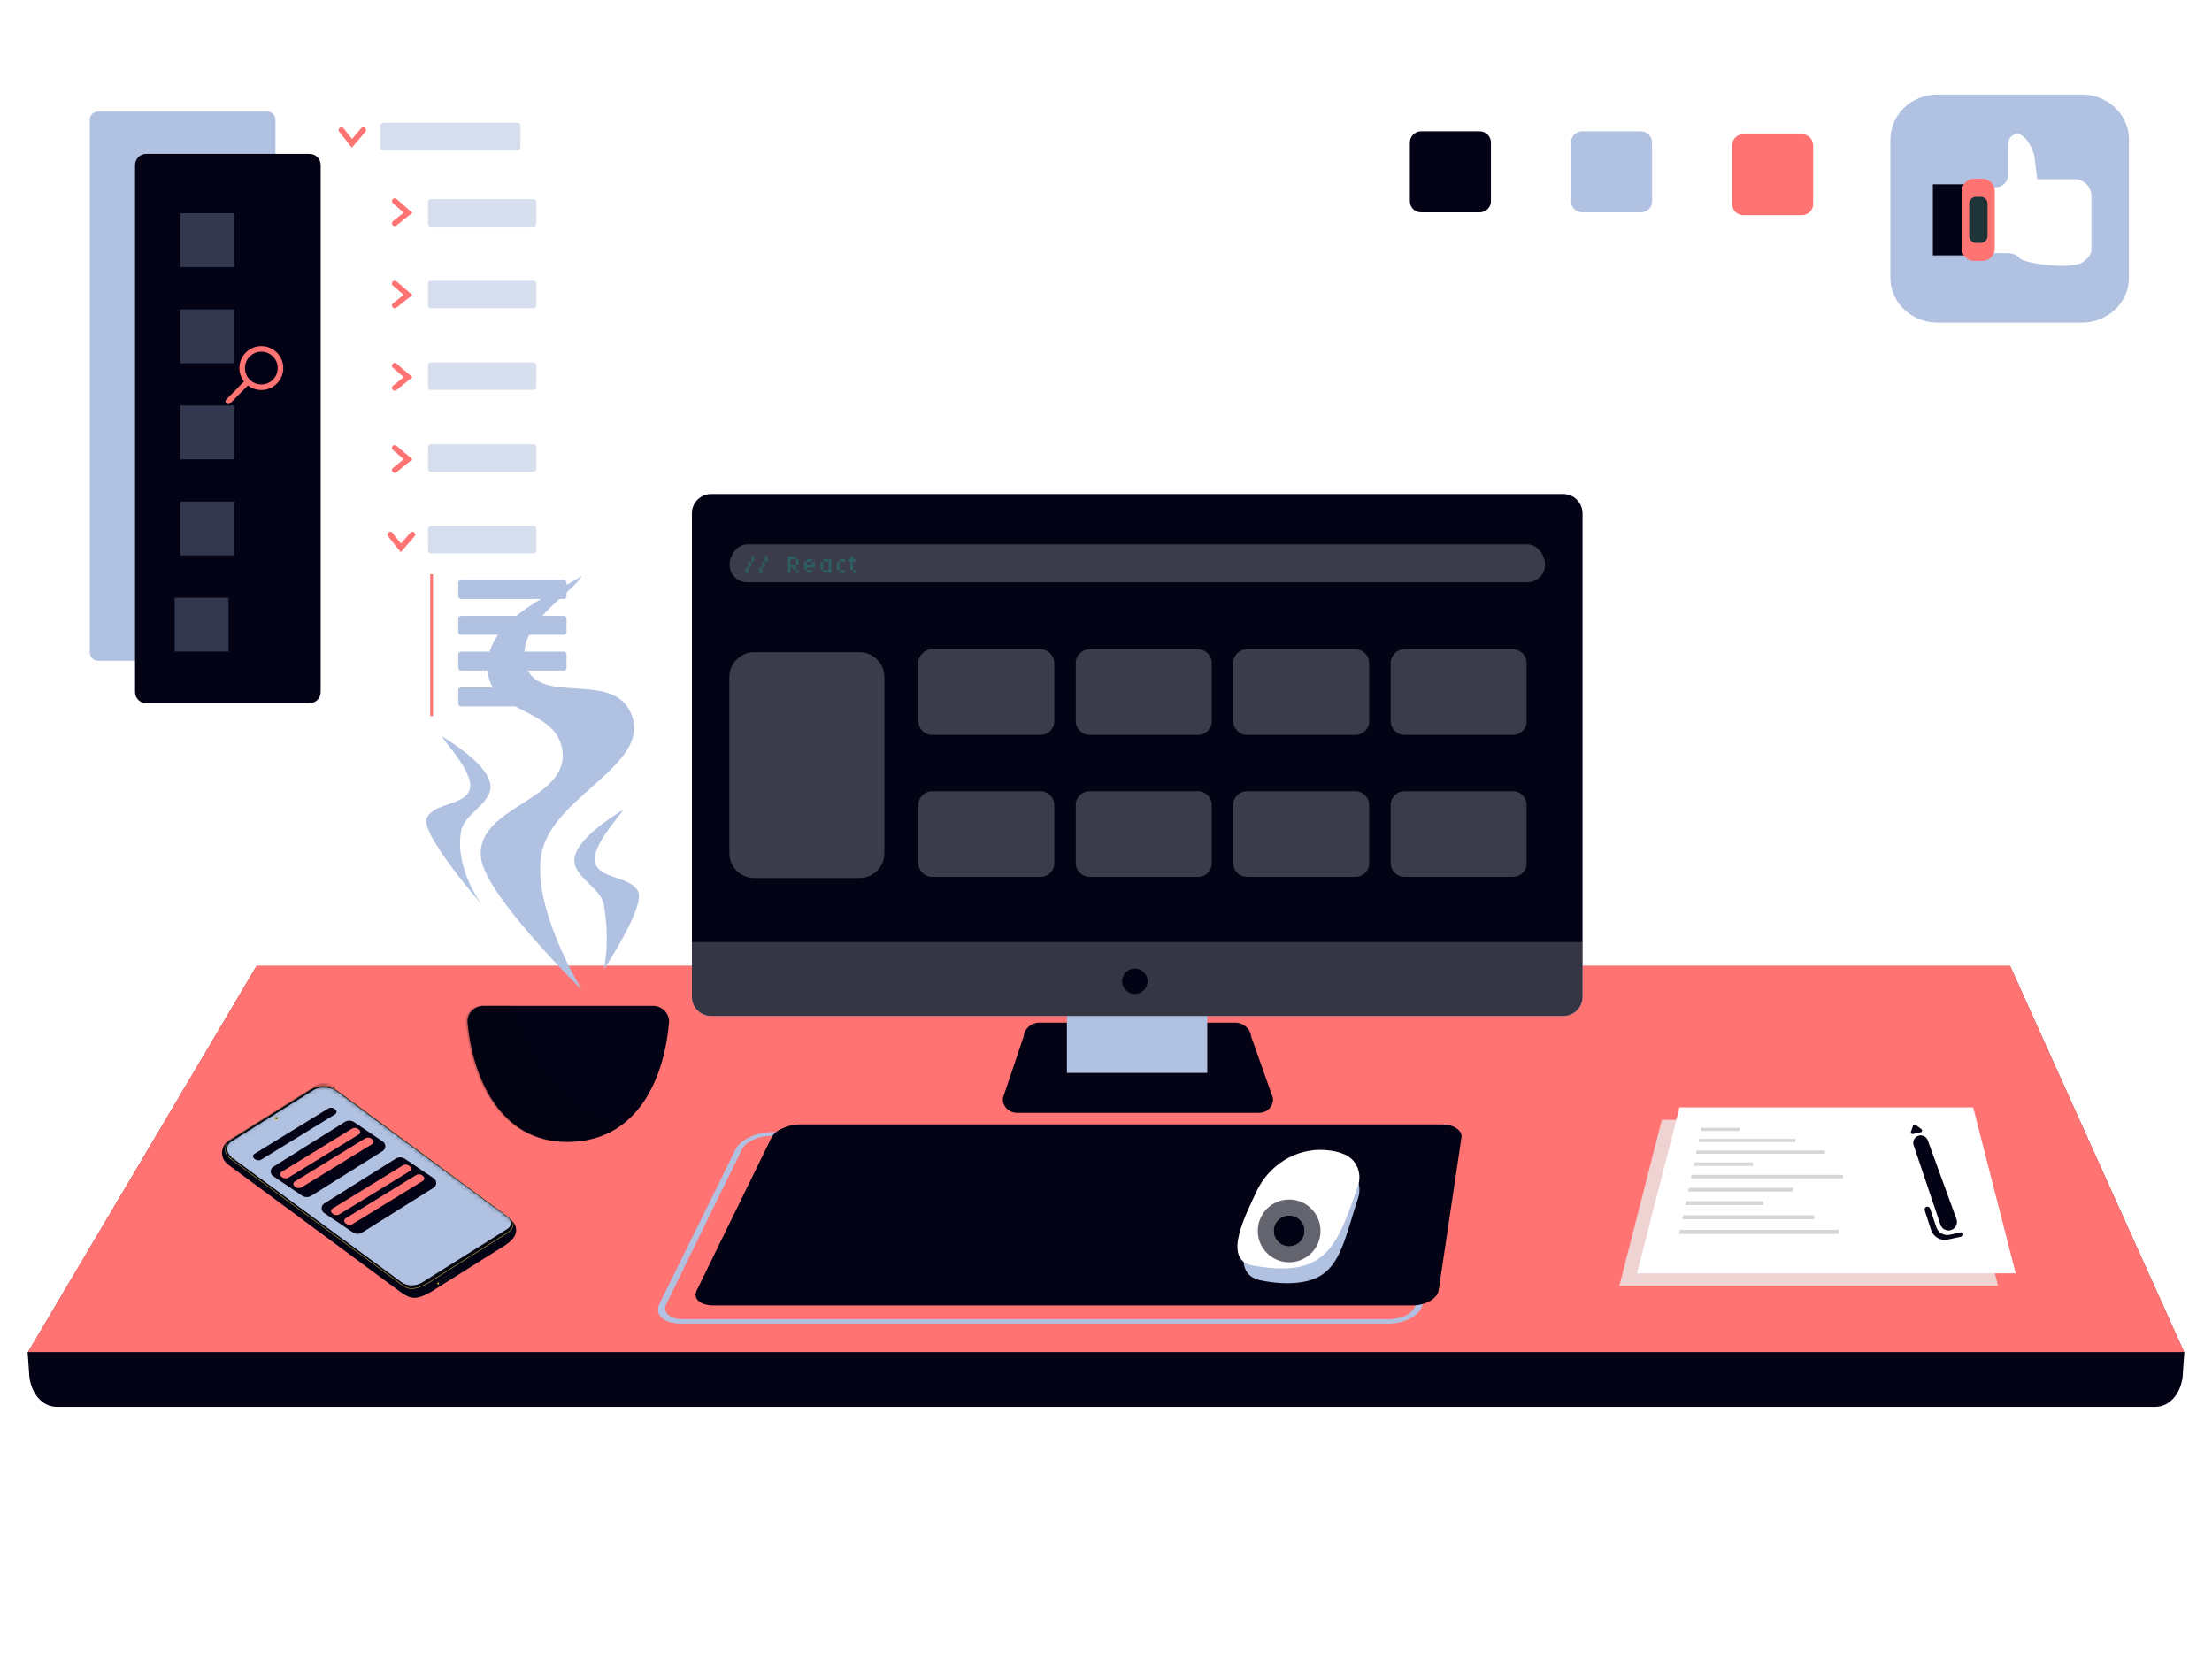
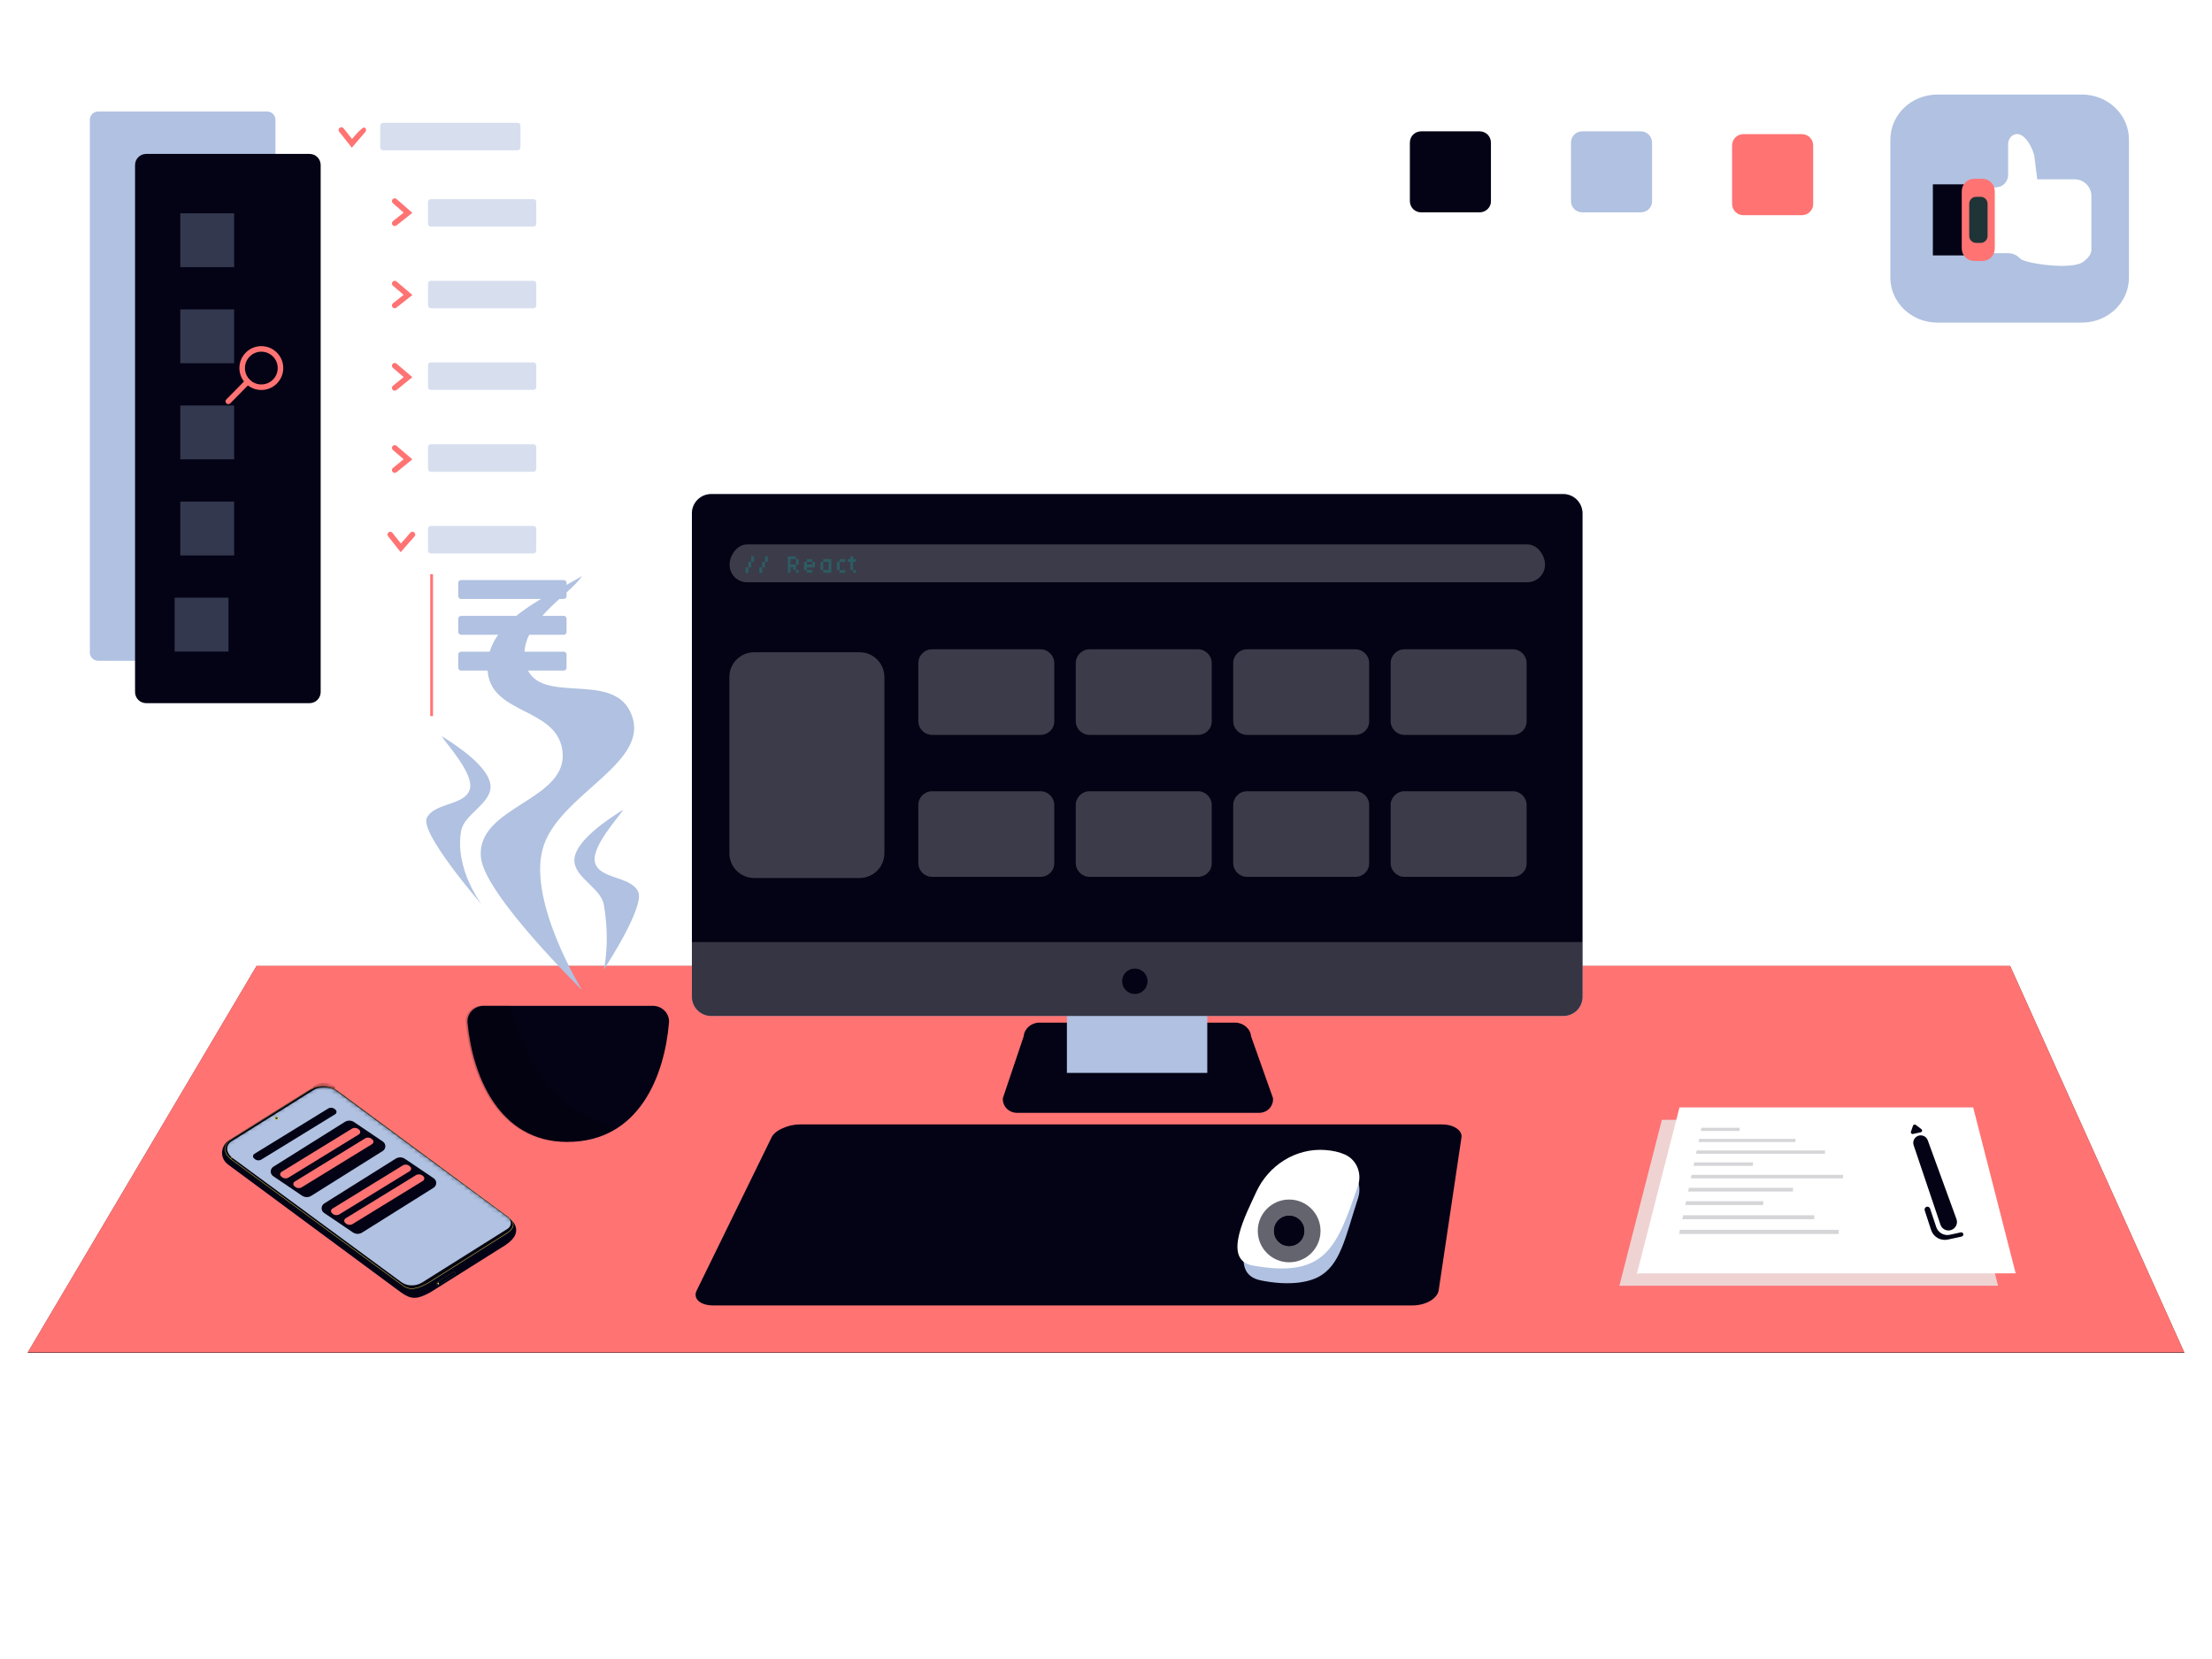
<svg xmlns="http://www.w3.org/2000/svg" width="484" height="363" viewBox="0 0 484 363" fill="none">
  <path d="M60.27 142.757C60.27 143.763 59.454 144.579 58.447 144.579H21.479C20.473 144.579 19.657 143.763 19.657 142.757V26.225C19.657 25.218 20.453 24.402 21.46 24.402C28.314 24.402 51.748 24.402 58.46 24.402C59.467 24.402 60.27 25.218 60.27 26.225V142.757Z" fill="#B0C1E1" />
  <path d="M70.165 151.427C70.165 152.769 69.078 153.856 67.736 153.856H31.982C30.64 153.856 29.552 152.769 29.552 151.427V36.109C29.552 34.767 30.636 33.679 31.977 33.679C39.305 33.679 60.542 33.679 67.744 33.679C69.086 33.679 70.165 34.767 70.165 36.109V151.427Z" fill="#030315" />
  <path opacity="0.5" d="M116.735 43.573H94.258C93.923 43.573 93.651 43.845 93.651 44.181V48.98C93.651 49.316 93.923 49.588 94.258 49.588H116.735C117.071 49.588 117.343 49.316 117.343 48.98V44.181C117.343 43.845 117.071 43.573 116.735 43.573Z" fill="#B0C1E1" />
  <path opacity="0.5" d="M116.735 61.434H94.258C93.923 61.434 93.651 61.706 93.651 62.041V66.84C93.651 67.176 93.923 67.448 94.258 67.448H116.735C117.071 67.448 117.343 67.176 117.343 66.84V62.041C117.343 61.706 117.071 61.434 116.735 61.434Z" fill="#B0C1E1" />
  <path opacity="0.5" d="M116.735 79.294H94.258C93.923 79.294 93.651 79.566 93.651 79.902V84.701C93.651 85.036 93.923 85.308 94.258 85.308H116.735C117.071 85.308 117.343 85.036 117.343 84.701V79.902C117.343 79.566 117.071 79.294 116.735 79.294Z" fill="#B0C1E1" />
  <path opacity="0.5" d="M116.735 97.215H94.258C93.923 97.215 93.651 97.487 93.651 97.822V102.622C93.651 102.957 93.923 103.229 94.258 103.229H116.735C117.071 103.229 117.343 102.957 117.343 102.622V97.822C117.343 97.487 117.071 97.215 116.735 97.215Z" fill="#B0C1E1" />
  <path opacity="0.5" d="M116.735 115.075H94.258C93.923 115.075 93.651 115.347 93.651 115.683V120.482C93.651 120.818 93.923 121.09 94.258 121.09H116.735C117.071 121.09 117.343 120.818 117.343 120.482V115.683C117.343 115.347 117.071 115.075 116.735 115.075Z" fill="#B0C1E1" />
  <path d="M123.357 134.758H100.88C100.544 134.758 100.272 135.03 100.272 135.366V138.281C100.272 138.617 100.544 138.889 100.88 138.889H123.357C123.692 138.889 123.964 138.617 123.964 138.281V135.366C123.964 135.03 123.692 134.758 123.357 134.758Z" fill="#B0C1E1" />
  <path d="M123.357 126.921H100.88C100.544 126.921 100.272 127.193 100.272 127.529V130.445C100.272 130.78 100.544 131.052 100.88 131.052H123.357C123.692 131.052 123.964 130.78 123.964 130.445V127.529C123.964 127.193 123.692 126.921 123.357 126.921Z" fill="#B0C1E1" />
  <path d="M123.357 142.595H100.88C100.544 142.595 100.272 142.867 100.272 143.202V146.118C100.272 146.454 100.544 146.726 100.88 146.726H123.357C123.692 146.726 123.964 146.454 123.964 146.118V143.202C123.964 142.867 123.692 142.595 123.357 142.595Z" fill="#B0C1E1" />
-   <path d="M123.357 150.431H100.88C100.544 150.431 100.272 150.704 100.272 151.039V153.955C100.272 154.291 100.544 154.562 100.88 154.562H123.357C123.692 154.562 123.964 154.291 123.964 153.955V151.039C123.964 150.704 123.692 150.431 123.357 150.431Z" fill="#B0C1E1" />
  <path fill-rule="evenodd" clip-rule="evenodd" d="M85.904 43.599C86.125 43.346 86.509 43.321 86.761 43.542L90.227 46.574L86.738 49.335C86.476 49.543 86.093 49.499 85.885 49.236C85.677 48.973 85.721 48.591 85.984 48.383L88.328 46.527L85.961 44.456C85.709 44.235 85.683 43.851 85.904 43.599Z" fill="#FF7373" />
-   <path fill-rule="evenodd" clip-rule="evenodd" d="M74.319 27.971C74.583 27.762 74.964 27.807 75.172 28.07L77.022 30.407L79.034 28.052C79.251 27.797 79.635 27.767 79.89 27.985C80.145 28.203 80.175 28.586 79.957 28.841L76.987 32.319L74.22 28.824C74.012 28.561 74.056 28.179 74.319 27.971Z" fill="#FF7373" />
+   <path fill-rule="evenodd" clip-rule="evenodd" d="M74.319 27.971C74.583 27.762 74.964 27.807 75.172 28.07L77.022 30.407C79.251 27.797 79.635 27.767 79.89 27.985C80.145 28.203 80.175 28.586 79.957 28.841L76.987 32.319L74.22 28.824C74.012 28.561 74.056 28.179 74.319 27.971Z" fill="#FF7373" />
  <path fill-rule="evenodd" clip-rule="evenodd" d="M85.9 61.647C86.118 61.392 86.501 61.361 86.756 61.579L90.234 64.55L86.738 67.317C86.476 67.525 86.093 67.481 85.885 67.218C85.677 66.955 85.721 66.572 85.984 66.364L88.321 64.514L85.967 62.503C85.712 62.285 85.682 61.902 85.9 61.647Z" fill="#FF7373" />
  <path fill-rule="evenodd" clip-rule="evenodd" d="M85.9 79.628C86.118 79.374 86.501 79.343 86.756 79.561L90.227 82.526L86.744 85.355C86.484 85.566 86.102 85.526 85.89 85.266C85.678 85.005 85.718 84.623 85.978 84.411L88.328 82.502L85.967 80.485C85.712 80.267 85.682 79.884 85.9 79.628Z" fill="#FF7373" />
  <path fill-rule="evenodd" clip-rule="evenodd" d="M85.9 97.61C86.118 97.355 86.501 97.325 86.756 97.543L90.227 100.507L86.744 103.336C86.484 103.548 86.102 103.508 85.89 103.248C85.678 102.987 85.718 102.605 85.978 102.393L88.328 100.484L85.967 98.467C85.712 98.249 85.682 97.865 85.9 97.61Z" fill="#FF7373" />
  <path fill-rule="evenodd" clip-rule="evenodd" d="M85.012 116.482C85.275 116.274 85.656 116.319 85.865 116.582L87.72 118.925L89.791 116.559C90.013 116.306 90.396 116.28 90.648 116.501C90.901 116.723 90.927 117.106 90.706 117.359L87.674 120.824L84.912 117.336C84.704 117.073 84.748 116.691 85.012 116.482Z" fill="#FF7373" />
  <path opacity="0.5" d="M113.273 26.867H83.809C83.474 26.867 83.202 27.14 83.202 27.475V32.274C83.202 32.61 83.474 32.882 83.809 32.882H113.273C113.608 32.882 113.88 32.61 113.88 32.274V27.475C113.88 27.14 113.608 26.867 113.273 26.867Z" fill="#B0C1E1" />
  <path fill-rule="evenodd" clip-rule="evenodd" d="M94.137 156.688V125.646H94.744V156.688H94.137Z" fill="#FF7373" />
  <path opacity="0.28" d="M51.233 46.667H39.448V58.453H51.233V46.667Z" fill="#B0C1E1" />
  <path opacity="0.28" d="M51.233 67.696H39.448V79.481H51.233V67.696Z" fill="#B0C1E1" />
  <path opacity="0.28" d="M51.233 88.724H39.448V100.509H51.233V88.724Z" fill="#B0C1E1" />
  <path opacity="0.28" d="M51.233 109.752H39.448V121.538H51.233V109.752Z" fill="#B0C1E1" />
  <path opacity="0.28" d="M49.996 130.781H38.211V142.566H49.996V130.781Z" fill="#B0C1E1" />
  <path fill-rule="evenodd" clip-rule="evenodd" d="M54.636 83.938L50.384 88.252C50.148 88.49 49.764 88.493 49.525 88.258C49.286 88.022 49.283 87.638 49.519 87.399L53.771 83.085C54.321 82.528 55.186 83.38 54.636 83.938Z" fill="#FF7373" />
  <path fill-rule="evenodd" clip-rule="evenodd" d="M57.181 76.951C55.201 76.951 53.596 78.556 53.596 80.535C53.596 82.515 55.201 84.119 57.181 84.119C59.16 84.119 60.765 82.515 60.765 80.535C60.765 78.556 59.16 76.951 57.181 76.951ZM52.381 80.535C52.381 77.885 54.53 75.736 57.181 75.736C59.831 75.736 61.98 77.885 61.98 80.535C61.98 83.186 59.831 85.335 57.181 85.335C54.53 85.335 52.381 83.186 52.381 80.535Z" fill="#FF7373" />
  <path fill-rule="evenodd" clip-rule="evenodd" d="M258.488 99.706C258.488 99.015 259.048 98.455 259.739 98.455C260.429 98.455 260.99 99.015 260.99 99.706C260.99 100.397 260.429 100.957 259.739 100.957C259.449 100.957 259.181 100.858 258.969 100.692C258.961 100.656 258.942 100.621 258.914 100.592C258.882 100.561 258.843 100.541 258.801 100.535C258.607 100.314 258.488 100.023 258.488 99.706ZM258.451 100.762C258.215 100.474 258.074 100.107 258.074 99.706C258.074 98.786 258.819 98.041 259.739 98.041C260.658 98.041 261.404 98.786 261.404 99.706C261.404 100.625 260.658 101.371 259.739 101.371C259.37 101.371 259.028 101.251 258.752 101.047L257.456 102.343C257.375 102.424 257.244 102.424 257.162 102.343C257.082 102.263 257.082 102.131 257.162 102.05L258.451 100.762Z" fill="white" fill-opacity="0.45" />
  <path fill-rule="evenodd" clip-rule="evenodd" d="M257.466 113.653C257.434 113.684 257.412 113.732 257.412 113.8V114.468C257.412 114.536 257.434 114.584 257.466 114.615C257.496 114.646 257.545 114.668 257.612 114.668H258.281C258.335 114.668 258.384 114.641 258.423 114.597C258.463 114.551 258.481 114.499 258.481 114.468V113.8C258.481 113.732 258.458 113.684 258.428 113.653C258.397 113.621 258.348 113.6 258.281 113.6H257.612C257.545 113.6 257.496 113.621 257.466 113.653ZM257.319 113.506C257.394 113.431 257.498 113.392 257.612 113.392H258.281C258.396 113.392 258.499 113.431 258.574 113.506C258.649 113.581 258.688 113.685 258.688 113.8V114.468C258.688 114.559 258.645 114.658 258.579 114.733C258.511 114.811 258.408 114.875 258.281 114.875H257.612C257.498 114.875 257.394 114.837 257.319 114.761C257.244 114.686 257.205 114.583 257.205 114.468V113.8C257.205 113.685 257.244 113.581 257.319 113.506Z" fill="white" fill-opacity="0.45" />
  <path fill-rule="evenodd" clip-rule="evenodd" d="M259.652 113.288C259.621 113.319 259.599 113.367 259.599 113.435V114.042C259.599 114.11 259.621 114.159 259.652 114.19C259.683 114.22 259.731 114.243 259.799 114.243H260.467C260.499 114.243 260.554 114.224 260.603 114.188C260.655 114.148 260.667 114.114 260.667 114.104V113.435C260.667 113.367 260.646 113.319 260.614 113.288C260.583 113.257 260.535 113.235 260.467 113.235H259.799C259.731 113.235 259.683 113.257 259.652 113.288ZM259.506 113.142C259.581 113.067 259.684 113.028 259.799 113.028H260.467C260.582 113.028 260.685 113.067 260.76 113.142C260.836 113.217 260.874 113.32 260.874 113.435V114.104C260.874 114.214 260.796 114.301 260.727 114.353C260.654 114.408 260.557 114.45 260.467 114.45H259.799C259.684 114.45 259.581 114.411 259.506 114.336C259.43 114.261 259.391 114.157 259.391 114.042V113.435C259.391 113.32 259.43 113.217 259.506 113.142Z" fill="white" fill-opacity="0.45" />
  <path fill-rule="evenodd" clip-rule="evenodd" d="M257.466 115.354C257.434 115.385 257.412 115.433 257.412 115.501V116.169C257.412 116.236 257.434 116.285 257.466 116.316C257.496 116.347 257.545 116.369 257.612 116.369H258.281C258.348 116.369 258.397 116.347 258.428 116.316C258.458 116.285 258.481 116.236 258.481 116.169V115.501C258.481 115.433 258.458 115.385 258.428 115.354C258.397 115.323 258.348 115.3 258.281 115.3H257.612C257.545 115.3 257.496 115.323 257.466 115.354ZM257.319 115.207C257.394 115.132 257.498 115.093 257.612 115.093H258.281C258.396 115.093 258.499 115.132 258.574 115.207C258.649 115.282 258.688 115.386 258.688 115.501V116.169C258.688 116.283 258.649 116.387 258.574 116.462C258.499 116.538 258.396 116.576 258.281 116.576H257.612C257.498 116.576 257.394 116.538 257.319 116.462C257.244 116.387 257.205 116.283 257.205 116.169V115.501C257.205 115.386 257.244 115.282 257.319 115.207Z" fill="white" fill-opacity="0.45" />
  <path fill-rule="evenodd" clip-rule="evenodd" d="M259.167 115.354C259.136 115.385 259.114 115.433 259.114 115.501V116.169C259.114 116.236 259.136 116.285 259.167 116.316C259.198 116.347 259.247 116.369 259.314 116.369H259.982C260.05 116.369 260.099 116.347 260.129 116.316C260.161 116.285 260.183 116.236 260.183 116.169V115.501C260.183 115.433 260.161 115.385 260.129 115.354C260.099 115.323 260.05 115.3 259.982 115.3H259.314C259.247 115.3 259.198 115.323 259.167 115.354ZM259.021 115.207C259.096 115.132 259.2 115.093 259.314 115.093H259.982C260.097 115.093 260.201 115.132 260.276 115.207C260.351 115.282 260.39 115.386 260.39 115.501V116.169C260.39 116.283 260.351 116.387 260.276 116.462C260.201 116.538 260.097 116.576 259.982 116.576H259.314C259.2 116.576 259.096 116.538 259.021 116.462C258.945 116.387 258.907 116.283 258.907 116.169V115.501C258.907 115.386 258.945 115.282 259.021 115.207Z" fill="white" fill-opacity="0.45" />
  <path d="M455.547 70.585H423.908C418.234 70.585 413.628 66.183 413.628 60.76V30.517C413.628 25.094 418.234 20.691 423.908 20.691H455.547C461.221 20.691 465.826 25.094 465.826 30.517V60.76C465.826 66.183 461.221 70.585 455.547 70.585Z" fill="#B0C1E1" />
  <path d="M433.858 55.884H422.923V40.332H435.134C435.681 40.332 436.167 40.818 436.167 41.365V53.575C436.227 54.851 435.134 55.884 433.858 55.884Z" fill="#030315" />
  <path d="M453.967 39.238H445.765L445.158 34.378C445.158 33.467 443.214 28.486 440.723 29.458C439.873 29.762 439.387 30.673 439.387 31.584V38.266C439.387 39.785 438.172 41 436.653 41H434.284V55.398H439.326C440.298 55.398 441.27 55.762 441.938 56.491L442.06 56.613C443.092 57.645 453.359 59.164 455.85 57.281C456.822 56.552 457.611 55.641 457.611 54.669V42.883C457.611 40.879 455.971 39.238 453.967 39.238Z" fill="white" />
  <path d="M433.737 57.099H431.975C430.456 57.099 429.241 55.883 429.241 54.365V41.85C429.241 40.332 430.456 39.117 431.975 39.117H433.737C435.256 39.117 436.471 40.332 436.471 41.85V54.365C436.471 55.883 435.256 57.099 433.737 57.099Z" fill="#FF7373" />
  <path d="M433.372 53.15H432.401C431.55 53.15 430.882 52.482 430.882 51.631V44.584C430.882 43.734 431.55 43.066 432.401 43.066H433.372C434.223 43.066 434.891 43.734 434.891 44.584V51.631C434.891 52.482 434.223 53.15 433.372 53.15Z" fill="#1E3437" />
  <path d="M358.988 46.47H346.231C344.834 46.47 343.74 45.377 343.74 43.98V31.222C343.74 29.825 344.834 28.732 346.231 28.732H358.988C360.385 28.732 361.479 29.825 361.479 31.222V43.98C361.54 45.377 360.385 46.47 358.988 46.47Z" fill="#B0C1E1" />
  <path d="M394.242 47.089H381.484C380.087 47.089 378.994 45.995 378.994 44.598V31.841C378.994 30.444 380.087 29.35 381.484 29.35H394.242C395.639 29.35 396.732 30.444 396.732 31.841V44.598C396.793 45.935 395.639 47.089 394.242 47.089Z" fill="#FF7373" />
  <path d="M323.735 46.47H310.977C309.58 46.47 308.487 45.377 308.487 43.98V31.222C308.487 29.825 309.58 28.732 310.977 28.732H323.735C325.132 28.732 326.226 29.825 326.226 31.222V43.98C326.286 45.316 325.132 46.47 323.735 46.47Z" fill="#030315" />
  <path d="M6.05 295.999H477.95L439.825 211.389H56.142L6.05 295.999Z" fill="black" />
  <path d="M6.05 295.926H477.95L439.825 211.316H56.142L6.05 295.926Z" fill="#FF7373" />
-   <path d="M471.572 307.832H12.429C9.027 307.832 6.415 304.492 6.354 300.118L6.05 295.865H477.95L477.646 300.118C477.586 304.492 474.973 307.832 471.572 307.832Z" fill="#030315" />
  <path opacity="0.8" d="M427.891 245.021H427.929H363.627L354.254 281.628H354.293L354.37 281.321H398.736H399.273H436.803H437.186L427.891 245.021Z" fill="#EBEBEB" />
  <path d="M431.745 242.313H431.784H367.481L358.109 278.92H358.147L358.224 278.613H402.59H403.128H440.657H441.041L431.745 242.313Z" fill="white" />
  <g opacity="0.4">
    <path opacity="0.4" d="M380.656 246.769H372.283L372.167 247.461H380.618L380.656 246.769Z" fill="#030315" />
    <path opacity="0.4" d="M392.872 249.189H371.783L371.63 249.881H392.833L392.872 249.189Z" fill="#030315" />
    <path opacity="0.4" d="M399.325 251.725H371.245L371.092 252.454H399.325V251.725Z" fill="#030315" />
    <path opacity="0.4" d="M383.575 254.337H370.707L370.553 255.105H383.537L383.575 254.337Z" fill="#030315" />
    <path opacity="0.4" d="M370.131 257.064L369.977 257.832H403.242L403.281 257.064" fill="#030315" />
    <path opacity="0.4" d="M392.333 259.906H369.555L369.363 260.713H392.295L392.333 259.906Z" fill="#030315" />
    <path opacity="0.4" d="M385.842 262.826H368.94L368.749 263.671H385.804L385.842 262.826Z" fill="#030315" />
    <path opacity="0.4" d="M396.982 265.899H368.288L368.096 266.782H396.944L396.982 265.899Z" fill="#030315" />
    <path opacity="0.4" d="M402.359 269.087H367.596L367.404 270.009H402.321L402.359 269.087Z" fill="#030315" />
  </g>
  <path d="M419.175 246.126C418.967 245.968 418.665 246.059 418.58 246.306L418.125 247.621C418.027 247.905 418.277 248.186 418.57 248.122L420.267 247.751C420.588 247.68 420.679 247.268 420.418 247.069L419.175 246.126Z" fill="#030315" />
  <path d="M421.137 264.842C421.024 264.492 421.236 264.121 421.595 264.043C421.905 263.974 422.217 264.151 422.317 264.453L423.662 268.483C424.077 269.725 425.36 270.454 426.639 270.174L429.033 269.65C429.26 269.6 429.489 269.725 429.57 269.942C429.67 270.208 429.51 270.501 429.233 270.561L426.206 271.225C424.624 271.571 423.035 270.662 422.533 269.122L421.137 264.842Z" fill="#030315" />
  <path d="M421.803 249.497C421.522 248.728 420.716 248.285 419.917 248.46C418.966 248.668 418.406 249.657 418.717 250.58L424.581 267.969C424.883 268.867 425.813 269.393 426.739 269.191C427.837 268.95 428.472 267.795 428.087 266.739L421.803 249.497Z" fill="#030315" />
-   <path d="M149.477 288.643C148.019 288.643 146.865 288.278 146.196 287.671C145.529 287.063 145.346 286.213 145.832 285.241L162.356 251.465C162.72 250.675 163.632 249.945 164.786 249.399C165.94 248.852 167.276 248.549 168.613 248.549H310.462C311.799 248.549 312.953 248.852 313.743 249.399C314.533 249.945 314.958 250.675 314.837 251.465L309.794 285.241C309.673 286.152 308.944 287.003 307.911 287.671C306.878 288.278 305.481 288.643 304.023 288.643H149.477ZM310.584 247.698H169.038C165.576 247.698 161.992 249.338 160.959 251.465L144.314 285.241C143.098 287.671 145.225 289.615 148.991 289.615H303.841C307.607 289.615 310.949 287.61 311.313 285.241L316.295 251.465C316.598 249.399 314.047 247.698 310.584 247.698Z" fill="#B0C1E1" />
  <path d="M156.061 285.633C154.604 285.633 153.51 285.268 152.842 284.661C152.173 284.053 151.991 283.203 152.477 282.292L168.819 248.879C169.183 248.09 170.095 247.361 171.248 246.874C172.403 246.328 173.739 246.024 175.076 246.024H315.406C316.743 246.024 317.897 246.328 318.687 246.874C319.477 247.421 319.902 248.09 319.781 248.879L314.799 282.292C314.677 283.203 313.948 284.053 312.916 284.661C311.883 285.268 310.486 285.633 309.088 285.633H156.061Z" fill="#030315" />
  <path d="M294.522 255.461C293.372 254.913 291.961 254.585 290.497 254.475C284.434 253.982 278.789 257.761 276.281 263.568C274.417 267.893 268.134 278.598 275.878 280.162C281.234 281.243 285.57 280.842 288.275 279.498C293.324 276.99 294.331 270.802 297.188 262.034C297.972 259.514 296.926 256.666 294.627 255.516C294.522 255.461 294.522 255.461 294.522 255.461Z" fill="#B0C1E1" />
  <path d="M294.321 252.64C293.093 252.081 291.585 251.746 290.022 251.635C283.545 251.132 277.515 254.985 274.835 260.903C272.844 265.312 267.21 275.658 274.047 276.89C290.022 279.77 292.481 273.068 297.169 259.34C298.007 256.771 296.89 253.868 294.433 252.695C294.321 252.64 294.321 252.64 294.321 252.64Z" fill="white" />
  <path opacity="0.61" d="M282.075 276.195C285.866 276.195 288.94 273.122 288.94 269.33C288.94 265.539 285.866 262.466 282.075 262.466C278.284 262.466 275.21 265.539 275.21 269.33C275.21 273.122 278.284 276.195 282.075 276.195Z" fill="#030315" />
  <path d="M282.056 272.641C283.884 272.651 285.374 271.176 285.383 269.348C285.393 267.52 283.919 266.03 282.091 266.02C280.263 266.011 278.773 267.485 278.763 269.313C278.754 271.142 280.228 272.631 282.056 272.641Z" fill="#030315" />
  <path d="M282.056 272.641C283.884 272.651 285.374 271.176 285.383 269.348C285.393 267.52 283.919 266.03 282.091 266.021C280.263 266.011 278.773 267.486 278.763 269.313C278.754 271.142 280.228 272.631 282.056 272.641Z" fill="#030315" />
  <path d="M270.275 223.759H227.397C225.635 223.759 224.116 225.096 223.995 226.736L219.433 240.283C219.311 242.044 220.709 243.502 222.592 243.502H275.444C277.327 243.502 278.664 242.044 278.542 240.283L273.738 226.736C273.616 225.096 272.036 223.759 270.275 223.759Z" fill="#030315" />
  <path d="M264.159 172.842H233.444V234.758H264.159V172.842Z" fill="#B0C1E1" />
  <path d="M342.039 222.297H155.614C153.285 222.297 151.393 220.405 151.393 218.076V112.325C151.393 109.996 153.285 108.103 155.614 108.103H342.039C344.368 108.103 346.26 109.996 346.26 112.325V218.124C346.26 220.454 344.368 222.297 342.039 222.297Z" fill="#B0C1E1" />
  <path d="M342.039 222.297H155.614C153.285 222.297 151.393 220.405 151.393 218.076V112.325C151.393 109.996 153.285 108.103 155.614 108.103H342.039C344.368 108.103 346.26 109.996 346.26 112.325V218.124C346.26 220.454 344.368 222.297 342.039 222.297Z" fill="#030315" />
  <path d="M155.614 222.297H342.039C344.368 222.297 346.26 220.454 346.26 218.124V206.127H151.393V218.076C151.393 220.405 153.285 222.297 155.614 222.297Z" fill="white" fill-opacity="0.2" />
  <path opacity="0.25" d="M334.178 127.406H163.475C161.34 127.406 159.642 125.708 159.642 123.573C159.642 121.438 161.34 119.121 163.475 119.121H334.227C336.362 119.121 338.06 121.438 338.06 123.573C338.06 125.659 336.313 127.406 334.178 127.406Z" fill="#E6E6E6" />
  <path opacity="0.25" d="M188.075 192.116H165.027C162.018 192.116 159.592 189.69 159.592 186.682V148.146C159.592 145.138 162.018 142.712 165.027 142.712H188.075C191.084 142.712 193.51 145.138 193.51 148.146V186.682C193.51 189.69 191.084 192.116 188.075 192.116Z" fill="#E6E6E6" />
  <path opacity="0.25" d="M227.669 160.799H203.942C202.292 160.799 200.934 159.44 200.934 157.79V145.077C200.934 143.427 202.292 142.069 203.942 142.069H227.669C229.319 142.069 230.678 143.427 230.678 145.077V157.79C230.726 159.44 229.368 160.799 227.669 160.799Z" fill="#E6E6E6" />
  <path opacity="0.25" d="M262.122 160.799H238.395C236.745 160.799 235.386 159.44 235.386 157.79V145.077C235.386 143.427 236.745 142.069 238.395 142.069H262.122C263.772 142.069 265.131 143.427 265.131 145.077V157.79C265.179 159.44 263.821 160.799 262.122 160.799Z" fill="#E6E6E6" />
  <path opacity="0.25" d="M296.571 160.799H272.843C271.194 160.799 269.835 159.44 269.835 157.79V145.077C269.835 143.427 271.194 142.069 272.843 142.069H296.571C298.221 142.069 299.58 143.427 299.58 145.077V157.79C299.628 159.44 298.27 160.799 296.571 160.799Z" fill="#E6E6E6" />
  <path opacity="0.25" d="M331.023 160.799H307.295C305.645 160.799 304.287 159.44 304.287 157.79V145.077C304.287 143.427 305.645 142.069 307.295 142.069H331.023C332.673 142.069 334.031 143.427 334.031 145.077V157.79C334.08 159.44 332.721 160.799 331.023 160.799Z" fill="#E6E6E6" />
  <path opacity="0.25" d="M227.669 191.857H203.942C202.292 191.857 200.934 190.499 200.934 188.849V176.135C200.934 174.486 202.292 173.127 203.942 173.127H227.669C229.319 173.127 230.678 174.486 230.678 176.135V188.849C230.726 190.499 229.368 191.857 227.669 191.857Z" fill="#E6E6E6" />
  <path opacity="0.25" d="M262.122 191.857H238.395C236.745 191.857 235.386 190.499 235.386 188.849V176.135C235.386 174.486 236.745 173.127 238.395 173.127H262.122C263.772 173.127 265.131 174.486 265.131 176.135V188.849C265.179 190.499 263.821 191.857 262.122 191.857Z" fill="#E6E6E6" />
  <path opacity="0.25" d="M296.571 191.857H272.843C271.194 191.857 269.835 190.499 269.835 188.849V176.135C269.835 174.486 271.194 173.127 272.843 173.127H296.571C298.221 173.127 299.58 174.486 299.58 176.135V188.849C299.628 190.499 298.27 191.857 296.571 191.857Z" fill="#E6E6E6" />
  <path opacity="0.25" d="M331.023 191.857H307.295C305.645 191.857 304.287 190.499 304.287 188.849V176.135C304.287 174.486 305.645 173.127 307.295 173.127H331.023C332.673 173.127 334.031 174.486 334.031 176.135V188.849C334.08 190.499 332.721 191.857 331.023 191.857Z" fill="#E6E6E6" />
  <path d="M248.311 217.488C249.848 217.488 251.095 216.242 251.095 214.705C251.095 213.168 249.848 211.922 248.311 211.922C246.774 211.922 245.528 213.168 245.528 214.705C245.528 216.242 246.774 217.488 248.311 217.488Z" fill="#030315" />
  <path d="M164.365 122.931V124.151H163.769V125.372H163.144V124.151H163.74V122.931H164.365V121.71H164.99V122.931H164.365Z" fill="#2D5C62" />
  <path d="M167.373 122.931V124.151H166.777V125.372H166.152V124.151H166.748V122.931H167.373V121.71H167.998V122.931H167.373Z" fill="#2D5C62" />
  <path d="M174.162 125.313V124.718H173.567V124.122H172.971V125.313H172.375V121.739H174.162V122.335H174.758V123.556H174.162V124.747H174.758V125.343H174.162V125.313ZM174.162 122.335H172.971V123.526H174.162V122.335Z" fill="#2D5C62" />
  <path d="M176.544 124.121V124.717H177.736V125.312H176.515V124.717H175.919V122.931H176.515V122.335H177.736V122.931H178.331V124.151H176.544V124.121ZM177.736 122.931H176.544V123.526H177.736V122.931Z" fill="#2D5C62" />
  <path d="M180.118 125.312V124.717H179.522V122.931H180.118V122.335H181.071H181.905V125.312H180.118ZM181.309 122.931H180.118V124.717H181.309V122.931Z" fill="#2D5C62" />
  <path d="M183.691 125.312V124.717H183.095V122.931H183.691V122.335H184.912V122.96H183.721V124.747H184.912V125.343H183.691V125.312Z" fill="#2D5C62" />
  <path d="M186.669 125.313V124.717H186.074V122.931H185.478V122.305H186.074V121.71H186.669V122.305H187.264V122.931H186.669V124.717H187.264V125.313H186.669Z" fill="#2D5C62" />
  <path fill-rule="evenodd" clip-rule="evenodd" d="M105.845 220.079C103.792 220.079 102.116 221.746 102.303 223.791C103.338 235.112 109.062 249.859 124.114 249.859C140.018 249.859 145.419 235.113 146.379 223.792C146.553 221.746 144.876 220.079 142.824 220.079H105.845Z" fill="#030315" />
  <path d="M112.184 222.078C114.401 228.248 116.873 235.128 123.024 240.556C126.374 243.513 130.319 245.11 133.747 246.498C134.041 246.617 134.332 246.735 134.617 246.851C131.704 248.709 128.12 249.828 123.739 249.828C108.687 249.828 102.964 235.081 101.929 223.76C101.742 221.716 103.418 220.048 105.471 220.048H111.449C111.694 220.714 111.937 221.392 112.184 222.078Z" fill="black" fill-opacity="0.2" />
  <path d="M106.748 147.23C105.399 135.773 120.913 130.086 127.326 126.039C124.898 130.086 112.912 136.519 114.967 145.175C117.221 154.673 133.269 146.778 137.755 155.448C143.616 166.777 121.901 173.568 118.694 185.913C115.645 197.648 127.326 216.598 127.326 216.598C127.326 216.598 106.207 195.916 105.254 187.762C103.905 176.213 124.993 175.308 122.998 163.853C121.441 154.91 107.81 156.246 106.748 147.23Z" fill="#B0C1E1" />
  <path d="M125.695 188.663C125.164 184.149 133.868 178.743 136.395 177.148C135.438 178.743 129.367 185.252 130.177 188.663C131.065 192.406 137.837 191.616 139.605 195.032C141.288 198.285 132.115 212.151 132.115 212.151C132.115 212.151 133.567 206.273 132.115 197.936C131.502 194.411 126.114 192.216 125.695 188.663Z" fill="#B0C1E1" />
  <path d="M107.308 172.562C107.84 168.047 99.136 162.642 96.609 161.047C97.566 162.642 103.637 169.151 102.827 172.562C101.939 176.304 95.166 175.514 93.399 178.93C91.716 182.183 105.415 197.936 105.415 197.936C105.415 197.936 99.437 190.171 100.889 181.835C101.502 178.31 106.89 176.114 107.308 172.562Z" fill="#B0C1E1" />
  <path d="M67.63 238.521C69.599 237.298 72.133 237.394 73.996 238.763L111.289 266.332L111.359 266.399L111.445 266.483C111.779 266.814 112.322 267.382 112.491 267.666C113.52 269.39 112.766 271.002 110.567 272.454L94.132 282.788C91.16 284.374 89.993 284.387 87.654 282.724L49.895 254.805C49.575 254.569 49.301 254.278 49.086 253.946C48.092 252.414 48.633 250.417 50.2 249.443L67.63 238.521Z" fill="#030315" />
  <mask id="mask0" mask-type="alpha" maskUnits="userSpaceOnUse" x="48" y="237" width="65" height="47">
    <path d="M67.63 238.521C69.599 237.298 72.133 237.394 73.996 238.763L111.289 266.332L111.359 266.399L111.445 266.483C111.779 266.814 112.322 267.382 112.491 267.666C113.52 269.39 112.766 271.002 110.567 272.454L94.132 282.788C91.16 284.374 89.993 284.387 87.654 282.724L49.895 254.805C49.575 254.569 49.301 254.278 49.086 253.946C48.092 252.414 48.633 250.417 50.2 249.443L67.63 238.521Z" fill="white" />
  </mask>
  <g mask="url(#mask0)">
    <path d="M50.514 252.312L91.412 283.067L91.391 283.085C91.031 283.389 90.334 284.357 89.221 283.543L89.136 283.481L89.052 283.418C87.859 282.529 87.59 282.13 86.783 281.552L50.809 255.081L50.746 255.035C49.794 254.22 49.401 254.278 49.291 254.161L49.288 254.157C49.18 254.03 49.115 253.951 49.05 253.836C48.518 252.892 49.964 252.519 50.514 252.312Z" fill="black" fill-opacity="0.04" />
  </g>
  <mask id="mask1" mask-type="alpha" maskUnits="userSpaceOnUse" x="48" y="237" width="66" height="48">
    <path d="M67.723 238.489C69.691 237.265 72.226 237.361 74.088 238.73L111.282 266.159C111.902 266.607 112.391 267.199 112.627 267.52C113.803 269.117 112.785 271.111 110.607 272.459L94.258 282.825C92.131 284.022 90.451 284.41 89.316 283.58L89.231 283.517L89.104 283.424C87.947 282.556 87.664 282.186 86.867 281.615C86.867 281.615 51.691 255.657 49.893 254.442C49.7 254.311 49.491 254.401 49.367 254.317C49.243 254.233 49.115 254.019 49.043 253.907C48.049 252.375 48.624 250.422 50.191 249.448L67.723 238.489Z" fill="white" />
  </mask>
  <g mask="url(#mask1)">
    <g filter="url(#filter0_d)">
      <path d="M67.697 238.495C69.665 237.271 72.028 237.283 74.198 238.939L111.155 266.176C113.239 267.756 112.152 269.213 110.956 269.99L94.083 280.673C89.755 283.299 88.596 281.649 87.707 281.099L50.517 253.744L50.22 253.487L50.12 253.4C49.945 253.245 49.781 253.093 49.669 252.962C48.72 251.843 48.9 250.302 50.342 249.344L67.697 238.495Z" fill="#212121" fill-opacity="0.2" />
    </g>
    <path fill-rule="evenodd" clip-rule="evenodd" d="M70.928 239.217C72.258 239.184 73.324 238.642 73.308 238.005C73.293 237.368 72.201 236.879 70.871 236.911C69.541 236.944 68.475 237.487 68.491 238.123C68.507 238.76 69.597 239.25 70.928 239.217Z" fill="black" />
    <path opacity="0.43" fill-rule="evenodd" clip-rule="evenodd" d="M95.661 280.548L99.162 278.348C99.328 278.257 99.588 278.332 99.621 278.523C99.653 278.713 99.579 278.887 99.412 278.979L95.911 281.178C95.745 281.27 95.532 281.154 95.494 281.044C95.455 280.933 95.494 280.64 95.661 280.548Z" stroke="#F6DC56" stroke-width="0.042" />
    <path d="M95.896 281.062C95.99 281.06 96.063 280.96 96.06 280.839C96.057 280.718 95.979 280.621 95.885 280.624C95.792 280.626 95.718 280.726 95.721 280.847C95.724 280.968 95.803 281.064 95.896 281.062Z" fill="#F7DD56" />
    <mask id="mask2" mask-type="alpha" maskUnits="userSpaceOnUse" x="95" y="280" width="2" height="2">
      <path d="M95.896 281.062C95.99 281.06 96.063 280.96 96.06 280.839C96.057 280.718 95.979 280.622 95.885 280.624C95.792 280.626 95.718 280.726 95.721 280.847C95.724 280.968 95.803 281.064 95.896 281.062Z" fill="white" />
    </mask>
    <g mask="url(#mask2)">
      <path d="M95.782 281.065C95.876 281.063 95.949 280.963 95.946 280.842C95.943 280.721 95.865 280.625 95.772 280.627C95.678 280.629 95.605 280.729 95.608 280.85C95.611 280.971 95.689 281.067 95.782 281.065Z" fill="#131313" fill-opacity="0.2" />
    </g>
    <mask id="mask3" mask-type="alpha" maskUnits="userSpaceOnUse" x="100" y="277" width="1" height="2">
-       <path d="M100.373 278.169C100.376 278.28 100.309 278.356 100.242 278.358C100.174 278.359 100.104 278.287 100.101 278.176C100.098 278.065 100.165 277.989 100.233 277.987C100.3 277.985 100.37 278.058 100.373 278.169Z" stroke="white" stroke-width="0.084" />
-     </mask>
+       </mask>
    <g mask="url(#mask3)">
</g>
    <mask id="mask4" mask-type="alpha" maskUnits="userSpaceOnUse" x="101" y="275" width="3" height="3">
-       <path d="M101.873 276.754L101.874 276.754L103.493 275.729C103.545 275.698 103.586 275.686 103.617 275.686C103.647 275.686 103.669 275.697 103.687 275.715C103.725 275.755 103.744 275.837 103.735 275.945C103.718 276.153 103.56 276.4 103.348 276.527L101.813 277.487C101.705 277.551 101.644 277.546 101.613 277.519C101.596 277.504 101.582 277.48 101.574 277.443C101.566 277.407 101.565 277.36 101.572 277.304C101.599 277.074 101.665 276.878 101.873 276.754Z" fill="white" stroke="white" stroke-width="0.084" />
-     </mask>
+       </mask>
    <g mask="url(#mask4)">
</g>
    <path d="M67.724 238.535C69.692 237.311 72.028 237.283 74.198 238.939L111.155 266.176C113.239 267.756 112.148 269.059 110.953 269.836L94.079 280.52C89.751 283.145 88.593 281.546 87.704 280.996L50.568 253.691L50.481 253.614L50.391 253.535C50.169 253.338 49.977 253.154 49.823 252.972C48.873 251.854 49.019 250.293 50.461 249.336L67.724 238.535Z" fill="black" fill-opacity="0.2" />
    <path d="M74.178 238.966H74.178C72.019 237.318 69.698 237.347 67.742 238.563L50.48 249.363C50.48 249.363 50.48 249.363 50.48 249.363C49.766 249.838 49.375 250.46 49.279 251.099C49.182 251.737 49.379 252.398 49.849 252.951C50.002 253.131 50.192 253.313 50.413 253.51L74.178 238.966ZM74.178 238.966L111.134 266.204C111.134 266.204 111.134 266.204 111.135 266.204C112.171 266.99 112.408 267.697 112.251 268.299C112.093 268.906 111.531 269.42 110.935 269.808L94.062 280.491C94.061 280.491 94.061 280.491 94.061 280.491C91.9 281.802 90.537 282.054 89.606 281.916C88.891 281.809 88.43 281.473 88.05 281.196C87.936 281.111 87.829 281.033 87.723 280.968L50.59 253.665L50.503 253.589L50.503 253.589L50.413 253.51L74.178 238.966Z" stroke="#F9DF57" stroke-width="0.084" />
    <path d="M66.803 239.632L68.729 238.44C70.072 237.608 72.383 237.848 73.438 238.599L111.16 266.386C111.305 266.493 111.431 266.625 111.53 266.776C111.99 267.475 111.783 268.408 111.068 268.859L92.374 280.61C91.025 281.459 89.104 281.486 87.825 280.543L50.95 253.427C49.457 252.325 49.287 250.569 50.659 249.728L53.074 248.233L66.803 239.632Z" fill="#B0C1E1" />
  </g>
  <mask id="mask5" mask-type="alpha" maskUnits="userSpaceOnUse" x="49" y="237" width="63" height="45">
    <path d="M66.803 239.632L68.729 238.44C70.072 237.608 72.383 237.848 73.438 238.599L111.16 266.386C111.305 266.493 111.431 266.625 111.53 266.776C111.99 267.475 111.783 268.408 111.068 268.859L92.374 280.61C91.025 281.459 89.104 281.486 87.825 280.543L50.95 253.427C49.457 252.325 49.287 250.569 50.659 249.728L53.074 248.233L66.803 239.632Z" fill="white" />
  </mask>
  <g mask="url(#mask5)">
    <path d="M60.007 244.719C59.97 244.495 60.162 244.289 60.435 244.259C60.708 244.229 60.959 244.387 60.995 244.612C61.032 244.836 60.84 245.043 60.567 245.072C60.294 245.102 60.043 244.944 60.007 244.719Z" fill="#E5CC4F" />
    <path d="M60.795 244.617C60.773 244.482 60.622 244.387 60.459 244.405C60.295 244.423 60.18 244.547 60.202 244.681C60.224 244.816 60.374 244.911 60.538 244.893C60.702 244.876 60.817 244.752 60.795 244.617Z" fill="#1D5278" />
    <path d="M73.216 242.65C72.808 242.324 72.24 242.289 71.795 242.562L55.66 252.47C55.295 252.695 55.263 253.212 55.597 253.48L55.777 253.624C56.184 253.951 56.753 253.986 57.197 253.713L73.333 243.805C73.698 243.58 73.73 243.062 73.396 242.794L73.216 242.65Z" fill="#030315" />
    <path d="M77.511 245.545C76.899 245.108 76.084 245.084 75.447 245.483L59.819 255.283C59.073 255.752 59.041 256.827 59.757 257.338L66.042 261.589C66.655 262.027 67.47 262.051 68.107 261.652L83.734 251.851C84.48 251.384 84.513 250.308 83.796 249.797L77.511 245.545Z" fill="#030315" />
    <path d="M78.412 247.055C78.005 246.729 77.437 246.694 76.992 246.967L61.596 256.415C61.231 256.639 61.199 257.158 61.533 257.425L61.713 257.569C62.121 257.895 62.689 257.93 63.134 257.657L78.53 248.209C78.895 247.985 78.927 247.467 78.593 247.199L78.412 247.055Z" fill="#FF7373" />
    <path d="M81.299 249.181C80.891 248.856 80.323 248.82 79.879 249.094L64.482 258.542C64.117 258.766 64.085 259.284 64.419 259.552L64.6 259.696C65.007 260.022 65.575 260.057 66.019 259.784L81.416 250.336C81.781 250.112 81.813 249.593 81.479 249.326L81.299 249.181Z" fill="#FF7373" />
    <path d="M88.644 253.586C88.032 253.148 87.217 253.124 86.58 253.523L70.952 263.324C70.206 263.792 70.173 264.867 70.89 265.378L77.175 269.63C77.787 270.067 78.602 270.091 79.239 269.691L94.867 259.891C95.613 259.423 95.646 258.348 94.929 257.836L88.644 253.586Z" fill="#030315" />
    <path d="M89.545 255.095C89.138 254.769 88.57 254.734 88.125 255.007L72.728 264.455C72.363 264.68 72.331 265.198 72.666 265.466L72.846 265.61C73.253 265.936 73.822 265.971 74.266 265.698L89.662 256.25C90.027 256.025 90.06 255.507 89.725 255.239L89.545 255.095Z" fill="#FF7373" />
    <path d="M92.431 257.222C92.023 256.896 91.455 256.861 91.011 257.134L75.615 266.582C75.25 266.806 75.217 267.324 75.552 267.592L75.732 267.736C76.139 268.062 76.707 268.097 77.152 267.824L92.549 258.376C92.913 258.152 92.945 257.634 92.611 257.366L92.431 257.222Z" fill="#FF7373" />
  </g>
  <defs>
    <filter id="filter0_d" x="46.08" y="234.797" width="69.25" height="50.487" filterUnits="userSpaceOnUse" color-interpolation-filters="sRGB">
      <feFlood flood-opacity="0" result="BackgroundImageFix" />
      <feColorMatrix in="SourceAlpha" type="matrix" values="0 0 0 0 0 0 0 0 0 0 0 0 0 0 0 0 0 0 127 0" />
      <feOffset dy="0.167" />
      <feGaussianBlur stdDeviation="1.5" />
      <feColorMatrix type="matrix" values="0 0 0 0 1 0 0 0 0 1 0 0 0 0 1 0 0 0 0.101 0" />
      <feBlend mode="normal" in2="BackgroundImageFix" result="effect1_dropShadow" />
      <feBlend mode="normal" in="SourceGraphic" in2="effect1_dropShadow" result="shape" />
    </filter>
  </defs>
</svg>